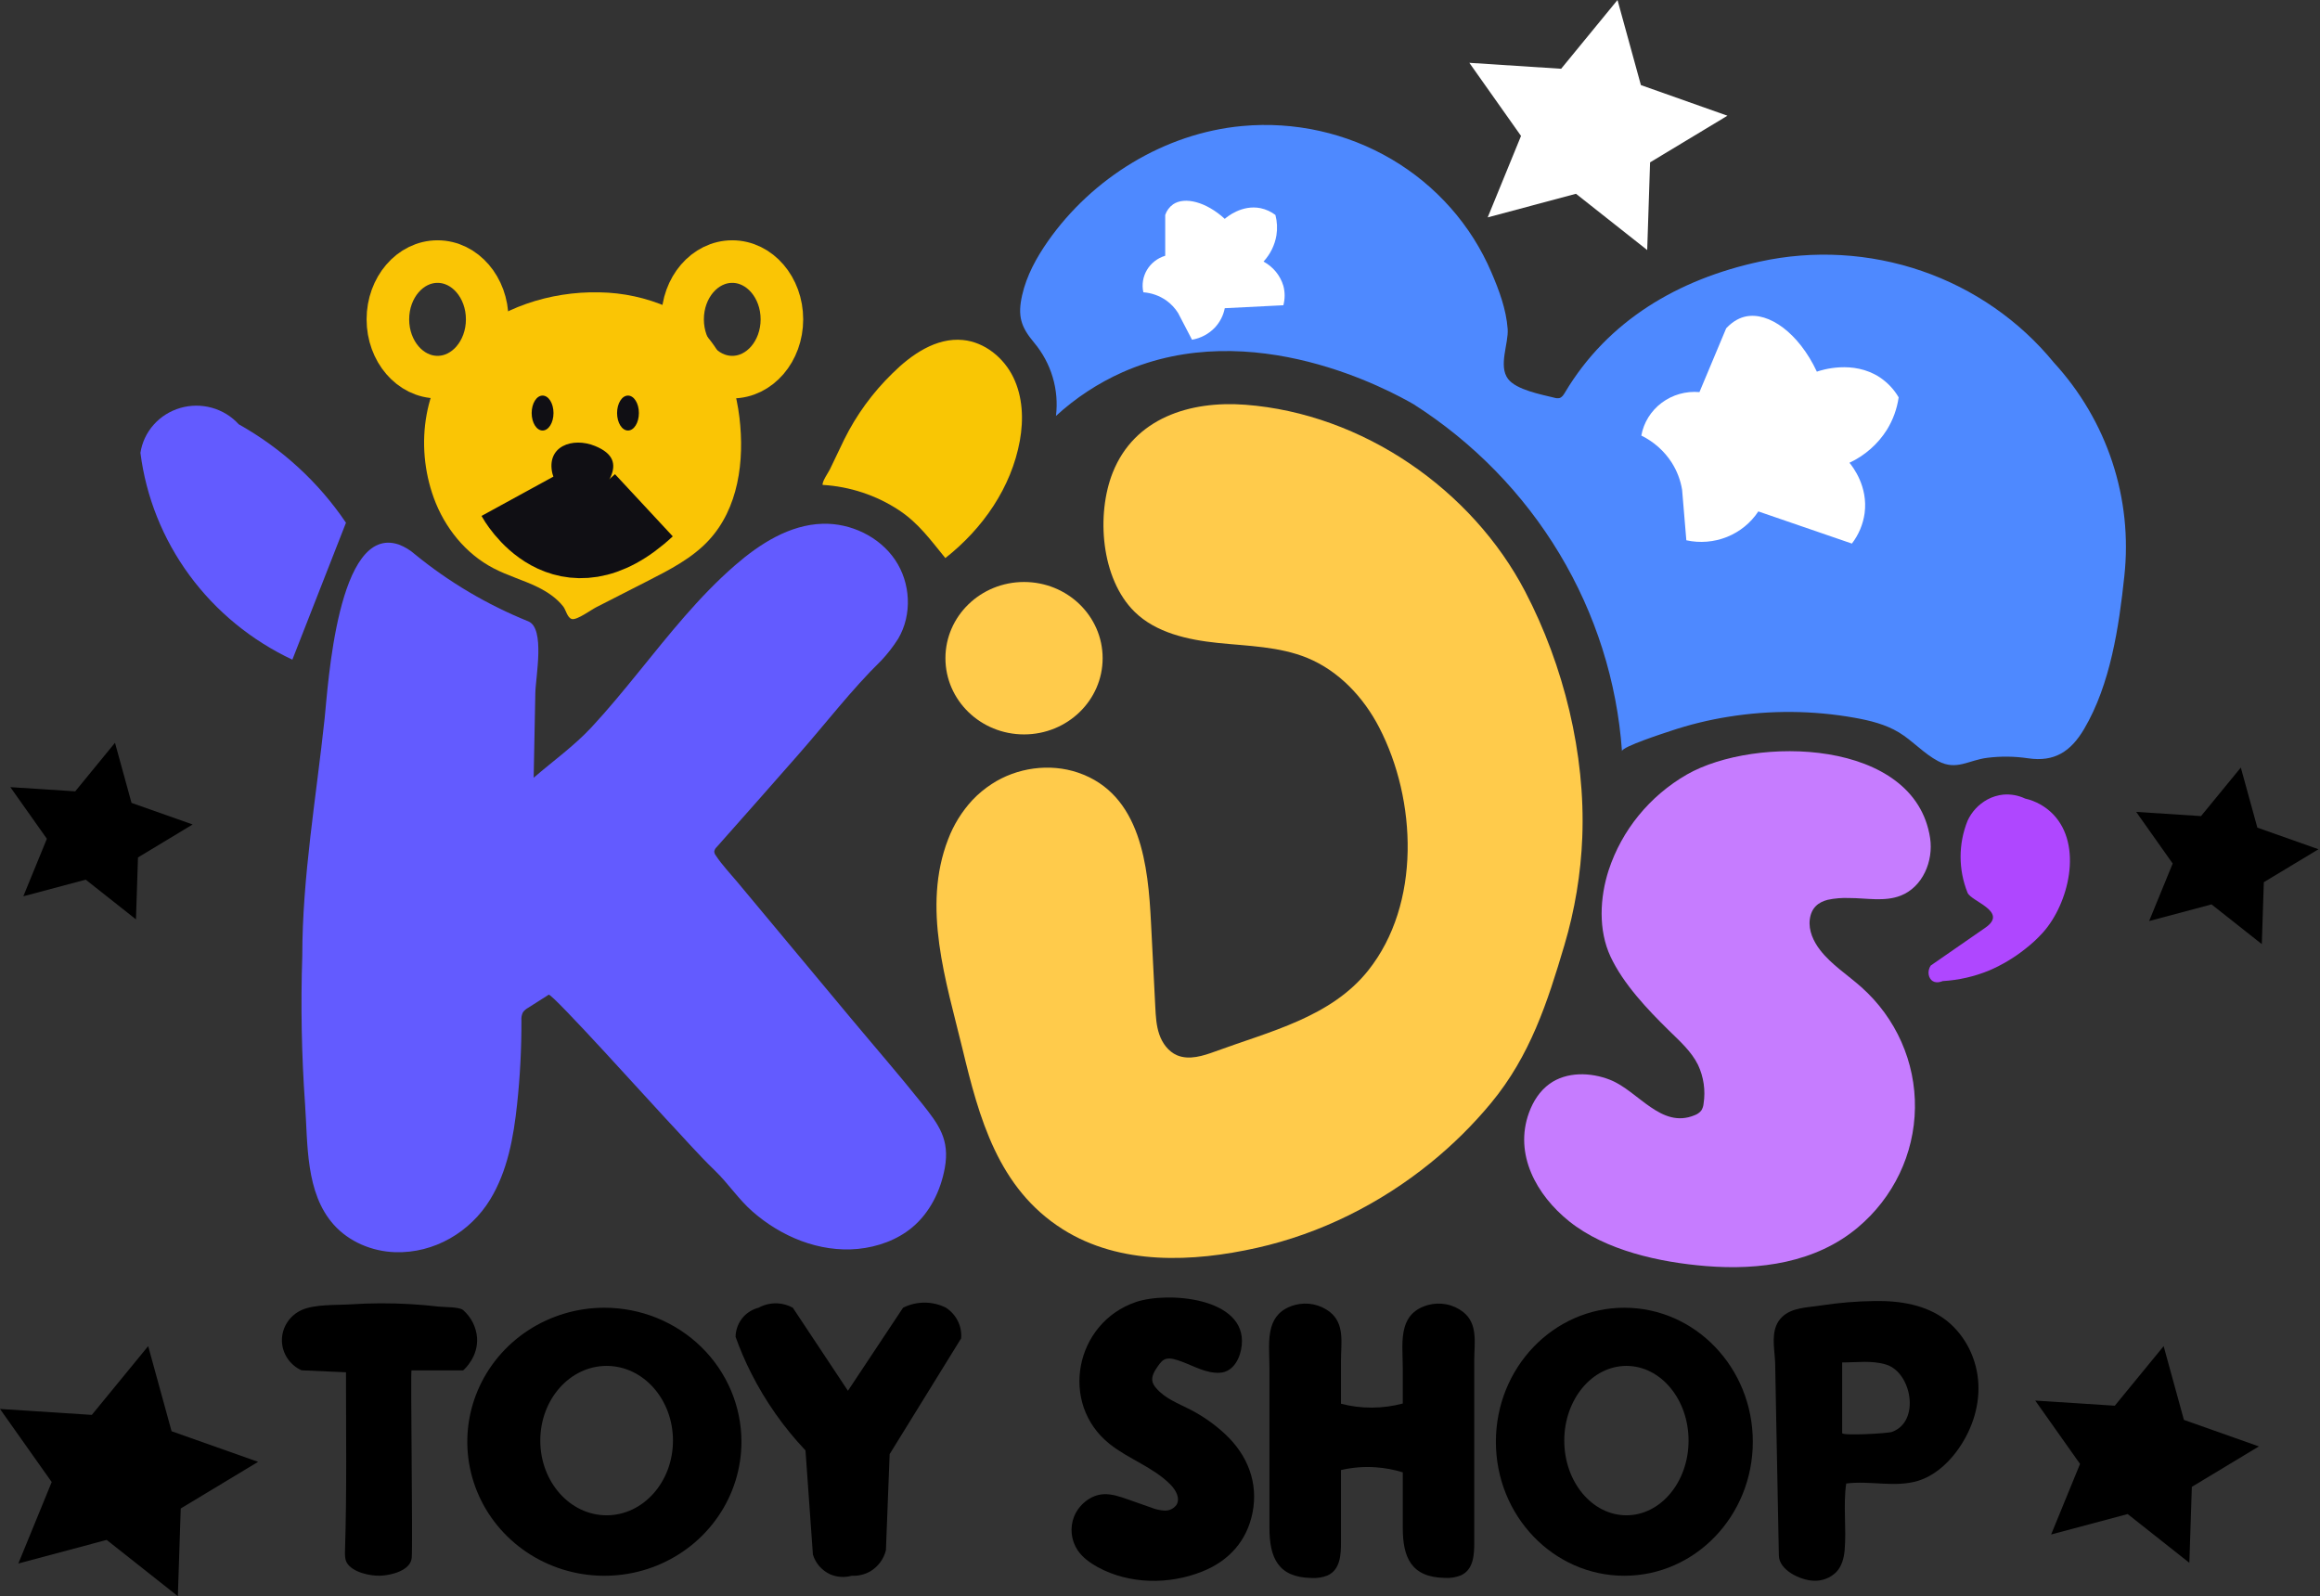
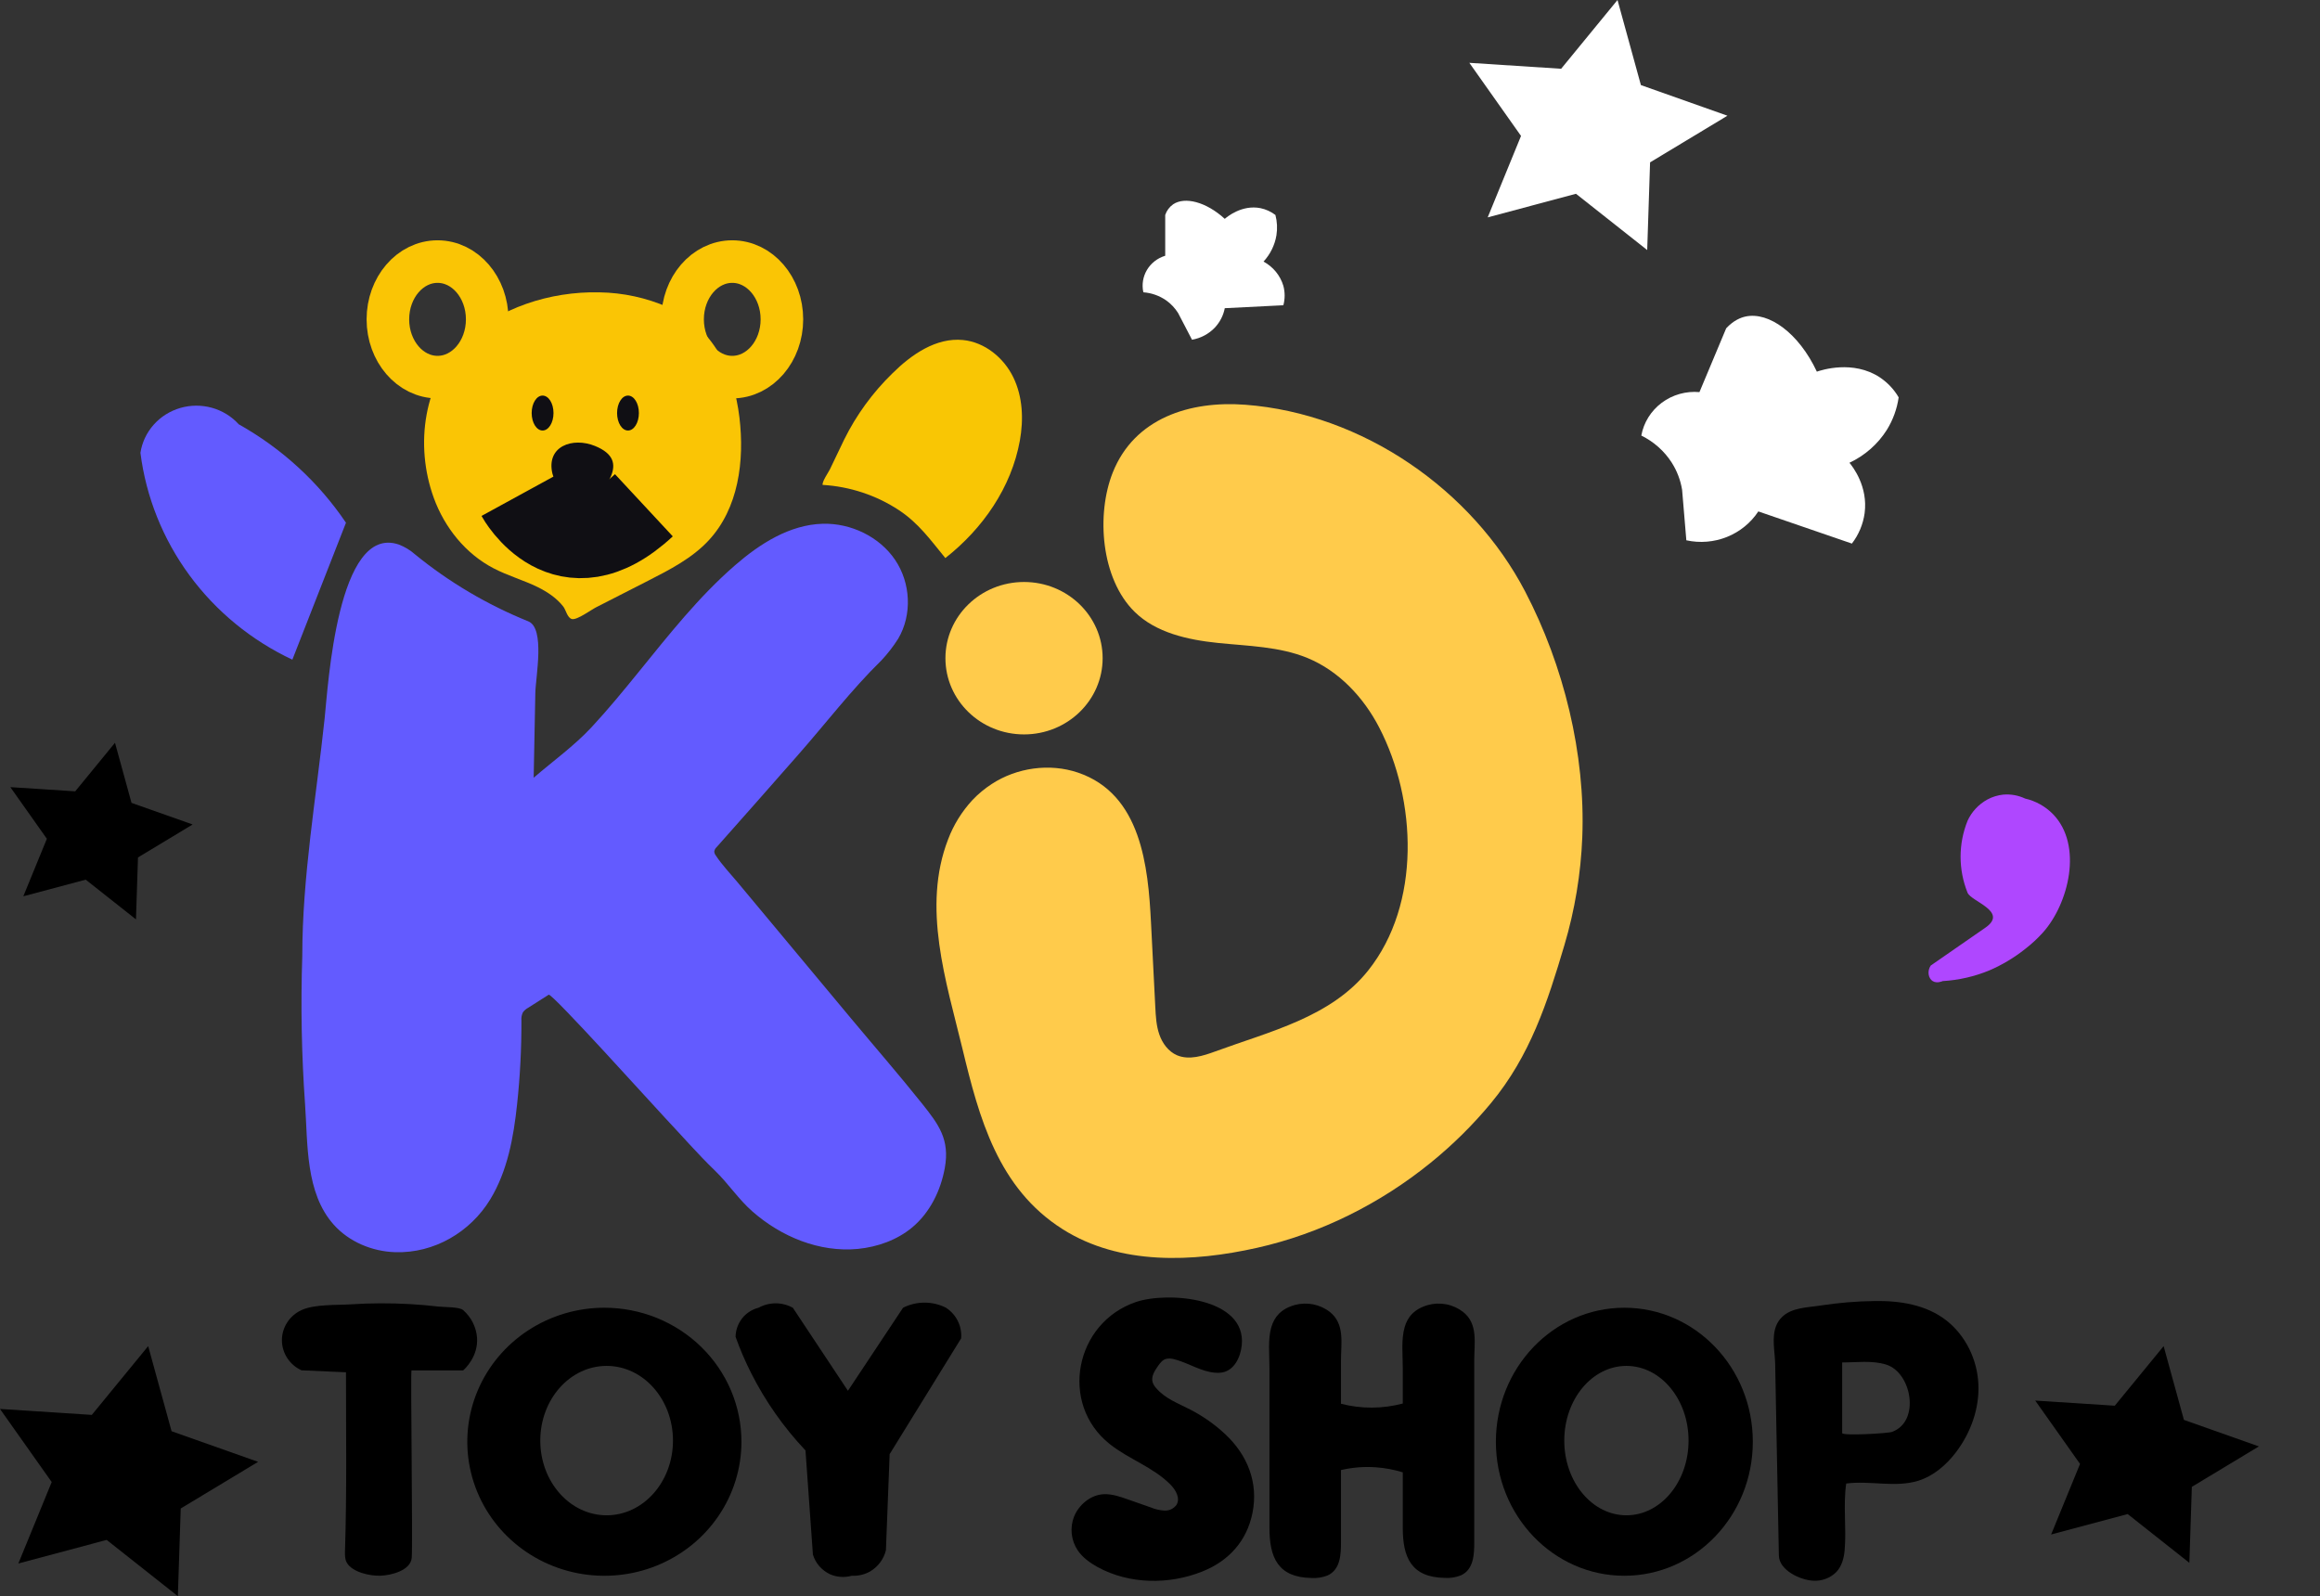
<svg xmlns="http://www.w3.org/2000/svg" width="109" height="75" viewBox="0 0 109 75" fill="none">
  <rect x="0" y="0" width="109" height="75" fill="#333333" stroke="none" />
  <g clip-path="url(#clip0_76_51)">
    <path d="M13.736 30.996C11.809 30.09 10.146 28.725 8.899 27.027C7.652 25.329 6.861 23.352 6.598 21.278C6.672 20.789 6.888 20.33 7.22 19.957C7.551 19.583 7.985 19.31 8.47 19.169C8.955 19.028 9.471 19.026 9.958 19.161C10.444 19.297 10.881 19.566 11.216 19.936C13.243 21.072 14.968 22.656 16.255 24.562L13.736 30.996Z" fill="#635BFF" />
    <path d="M18.733 25.585C15.853 24.611 15.414 32.235 15.251 33.769C14.859 37.451 14.202 41.208 14.202 44.914C14.125 47.236 14.168 49.56 14.332 51.877C14.466 53.748 14.34 56.048 15.685 57.55C16.4 58.349 17.48 58.803 18.565 58.837C20.404 58.896 22.099 57.887 23.031 56.359C23.846 55.02 24.129 53.439 24.294 51.889C24.435 50.582 24.503 49.268 24.498 47.954C24.485 47.821 24.509 47.688 24.567 47.568C24.632 47.479 24.716 47.406 24.814 47.353L25.779 46.739C25.929 46.647 30.785 52.041 31.276 52.558C32.044 53.371 32.787 54.229 33.592 55.006C34.218 55.61 34.69 56.345 35.356 56.928C36.696 58.103 38.486 58.856 40.308 58.683C41.235 58.59 42.149 58.264 42.859 57.672C43.694 56.974 44.194 55.947 44.388 54.889C44.634 53.539 44.104 52.839 43.315 51.848C42.243 50.505 41.11 49.203 40.009 47.883L36.483 43.652L34.647 41.45C34.304 41.038 33.923 40.643 33.629 40.195C33.587 40.142 33.562 40.078 33.558 40.011C33.57 39.932 33.609 39.86 33.669 39.805C34.945 38.369 36.216 36.929 37.482 35.486C38.778 34.016 40.004 32.406 41.407 31.034C41.705 30.717 41.971 30.373 42.202 30.007C42.863 28.881 42.788 27.392 42.055 26.307C41.322 25.223 39.983 24.574 38.654 24.61C37.098 24.653 35.702 25.548 34.538 26.558C32.821 28.047 31.421 29.834 29.997 31.585C29.284 32.463 28.564 33.34 27.792 34.171C26.974 35.051 25.985 35.756 25.073 36.544L25.151 32.572C25.165 31.805 25.623 29.518 24.82 29.195C22.892 28.416 21.097 27.354 19.496 26.046C19.273 25.848 19.014 25.692 18.733 25.585Z" fill="#635BFF" />
    <path d="M38.649 22.784C38.62 22.62 38.925 22.193 38.993 22.049C39.215 21.582 39.438 21.116 39.663 20.651C40.234 19.497 41.001 18.445 41.93 17.541C42.822 16.658 43.979 15.852 45.242 15.976C46.271 16.077 47.164 16.814 47.609 17.731C48.053 18.648 48.095 19.706 47.916 20.702C47.519 22.901 46.179 24.836 44.415 26.222C43.732 25.391 43.168 24.589 42.237 23.973C41.171 23.271 39.932 22.86 38.649 22.784Z" fill="#F9C604" />
    <path d="M45.68 37.6C45.188 38.136 44.803 38.757 44.547 39.432C43.306 42.633 44.452 46.111 45.219 49.279C45.999 52.518 46.888 55.837 49.931 57.76C52.624 59.463 56.042 59.308 59.056 58.633C62.046 57.963 64.848 56.554 67.206 54.643C68.246 53.801 69.199 52.86 70.049 51.834C71.895 49.605 72.703 47.098 73.5 44.409C73.99 42.76 74.272 41.06 74.34 39.344C74.494 35.434 73.473 31.276 71.656 27.793C69.162 23.015 64.029 19.438 58.511 19.018C55.905 18.819 53.3 19.645 52.282 22.198C51.498 24.164 51.721 27.186 53.304 28.745C54.308 29.734 55.802 30.063 57.219 30.21C58.637 30.357 60.103 30.375 61.418 30.913C62.91 31.526 64.067 32.77 64.798 34.182C66.563 37.589 66.77 42.477 64.28 45.602C62.529 47.799 59.651 48.465 57.109 49.4C56.526 49.613 55.871 49.825 55.302 49.585C54.893 49.41 54.611 49.021 54.468 48.607C54.324 48.193 54.301 47.75 54.279 47.314L54.077 43.342C53.943 40.722 53.621 37.312 50.647 36.303C49.315 35.851 47.776 36.069 46.603 36.833C46.265 37.051 45.955 37.309 45.68 37.6Z" fill="#FFCB4B" />
    <path d="M48.112 34.508C50.152 34.508 51.805 32.905 51.805 30.927C51.805 28.95 50.152 27.346 48.112 27.346C46.072 27.346 44.419 28.95 44.419 30.927C44.419 32.905 46.072 34.508 48.112 34.508Z" fill="#FFCB4B" />
    <path d="M28.157 13.736C25.837 13.684 23.426 14.475 21.856 16.006C19.896 17.918 19.473 20.901 20.383 23.402C20.886 24.781 21.866 26.016 23.189 26.703C23.856 27.052 24.595 27.258 25.267 27.588C25.717 27.811 26.159 28.106 26.467 28.504C26.587 28.658 26.656 29.04 26.875 29.088C27.112 29.142 27.788 28.644 28.009 28.534L30.45 27.288C31.468 26.769 32.509 26.233 33.284 25.404C34.7 23.891 34.984 21.653 34.741 19.618C34.48 17.439 33.513 15.395 31.386 14.436C30.369 13.991 29.271 13.752 28.157 13.736Z" fill="#FAC505" />
    <path d="M25.492 20.229C25.776 20.229 26.005 19.861 26.005 19.408C26.005 18.954 25.776 18.587 25.492 18.587C25.209 18.587 24.979 18.954 24.979 19.408C24.979 19.861 25.209 20.229 25.492 20.229Z" fill="#100F14" />
    <path d="M29.505 20.229C29.788 20.229 30.017 19.861 30.017 19.408C30.017 18.954 29.788 18.587 29.505 18.587C29.221 18.587 28.992 18.954 28.992 19.408C28.992 19.861 29.221 20.229 29.505 20.229Z" fill="#100F14" />
    <path d="M24.373 23.285C24.373 23.285 26.519 27.209 30.251 23.741" stroke="#100F14" stroke-width="3.99" stroke-miterlimit="10" />
    <path d="M26.771 25.123C26.897 24.754 27.255 24.163 27.232 23.788C27.204 23.312 26.122 22.971 25.954 22.253C25.653 20.969 26.899 20.524 27.957 20.956C29.737 21.682 28.281 22.965 27.684 23.968L27.307 25.168L26.771 25.123Z" fill="#100F14" />
    <path d="M34.403 17.72C35.692 17.72 36.736 16.505 36.736 15.005C36.736 13.506 35.692 12.291 34.403 12.291C33.115 12.291 32.07 13.506 32.07 15.005C32.07 16.505 33.115 17.72 34.403 17.72Z" stroke="#FAC505" stroke-width="2" stroke-miterlimit="10" />
    <path d="M20.557 17.72C21.846 17.72 22.89 16.505 22.89 15.005C22.89 13.506 21.846 12.291 20.557 12.291C19.269 12.291 18.224 13.506 18.224 15.005C18.224 16.505 19.269 17.72 20.557 17.72Z" stroke="#FAC505" stroke-width="2" stroke-miterlimit="10" />
-     <path d="M85.872 42.279C86.205 42.209 86.546 42.182 86.885 42.196C87.696 42.196 88.542 42.38 89.296 42.085C90.335 41.682 90.845 40.457 90.682 39.38C89.971 34.698 82.464 34.557 79.253 36.393C77.506 37.401 76.198 39.002 75.578 40.891C75.165 42.171 75.084 43.7 75.667 44.949C76.264 46.227 77.397 47.425 78.401 48.411C78.912 48.912 79.464 49.399 79.778 50.036C80.043 50.602 80.135 51.233 80.04 51.849C80.031 51.967 79.994 52.081 79.931 52.181C79.849 52.282 79.74 52.358 79.616 52.402C78.043 53.057 76.978 51.268 75.649 50.739C74.729 50.376 73.606 50.351 72.806 50.924C72.342 51.257 72.027 51.755 71.834 52.288C71.126 54.239 72.188 56.154 73.723 57.386C75.441 58.761 77.974 59.313 80.157 59.49C82.667 59.693 85.311 59.337 87.287 57.674C88.115 56.978 88.782 56.118 89.245 55.151C89.707 54.184 89.954 53.132 89.969 52.064C89.985 50.996 89.768 49.938 89.334 48.958C88.9 47.979 88.258 47.1 87.45 46.382C86.802 45.804 86.047 45.328 85.517 44.644C85.198 44.233 84.964 43.721 85.028 43.208C85.099 42.64 85.445 42.388 85.872 42.279Z" fill="#C67CFF" />
    <path d="M92.44 41.945C92.005 40.859 92.005 39.654 92.44 38.569C92.633 38.145 92.96 37.793 93.374 37.566C93.604 37.442 93.858 37.364 94.12 37.337C94.473 37.307 94.828 37.371 95.146 37.522C95.645 37.637 96.099 37.891 96.454 38.253C97.88 39.719 97.189 42.474 95.981 43.818C95.726 44.101 95.445 44.361 95.142 44.594C94.631 45 94.066 45.338 93.462 45.598C92.766 45.885 92.025 46.055 91.27 46.099C91.25 46.108 91 46.221 90.803 46.099C90.607 45.977 90.529 45.648 90.709 45.37L93.277 43.59C94.379 42.827 92.609 42.364 92.44 41.945Z" fill="#AF47FF" />
-     <path d="M106.266 44.362L103.903 42.495L100.972 43.277L102.079 40.575L100.364 38.149L103.41 38.346L105.28 36.065L106.057 38.888L108.928 39.904L106.361 41.452L106.266 44.362Z" fill="black" />
    <path d="M102.862 73.433L99.964 71.142L96.368 72.102L97.726 68.786L95.621 65.81L99.359 66.051L101.654 63.251L102.606 66.717L106.129 67.963L102.979 69.863L102.862 73.433Z" fill="black" />
    <path d="M75.973 10.023L73.611 8.156L70.681 8.939L71.787 6.236L70.073 3.811L73.119 4.008L74.989 1.725L75.765 4.55L78.636 5.565L76.07 7.114L75.973 10.023Z" fill="#F1C305" />
    <path d="M8.356 75L5.011 72.356L0.862 73.465L2.429 69.638L0 66.203L4.314 66.482L6.962 63.251L8.061 67.25L12.126 68.688L8.491 70.88L8.356 75Z" fill="black" />
    <path d="M77.39 11.749L74.044 9.105L69.896 10.214L71.462 6.387L69.034 2.952L73.347 3.231L75.995 0L77.094 3.998L81.16 5.437L77.525 7.629L77.39 11.749Z" fill="white" />
    <path d="M6.388 43.199L4.026 41.332L1.096 42.114L2.202 39.412L0.486 36.986L3.534 37.183L5.403 34.901L6.179 37.725L9.051 38.74L6.483 40.289L6.388 43.199Z" fill="black" />
-     <path d="M49.612 19.544C50.533 18.698 51.589 18.004 52.738 17.491C58.849 14.782 65.358 18.389 66.408 18.99C69.219 20.782 71.567 23.188 73.267 26.017C74.967 28.847 75.973 32.023 76.205 35.297C76.189 35.087 78.252 34.425 78.466 34.353C79.362 34.051 80.282 33.825 81.217 33.677C83.183 33.361 85.19 33.378 87.15 33.729C87.869 33.858 88.592 34.038 89.214 34.413C89.87 34.809 90.383 35.41 91.065 35.767C91.927 36.218 92.482 35.719 93.364 35.608C94.002 35.528 94.649 35.535 95.284 35.63C96.526 35.814 97.292 35.312 97.918 34.252C99.154 32.158 99.557 29.439 99.807 27.072C100.005 25.266 99.812 23.439 99.242 21.71C98.672 19.981 97.736 18.388 96.496 17.036C94.879 15.061 92.727 13.569 90.286 12.73C87.844 11.892 85.211 11.739 82.686 12.291C78.852 13.118 75.541 15.062 73.524 18.447C73.461 18.554 73.387 18.672 73.265 18.704C73.185 18.719 73.102 18.713 73.024 18.687C72.422 18.538 71.239 18.318 70.852 17.805C70.387 17.189 70.885 16.136 70.834 15.454C70.765 14.531 70.435 13.645 70.071 12.799C69.126 10.581 67.481 8.717 65.375 7.479C63.269 6.242 60.813 5.696 58.367 5.921C54.711 6.255 51.32 8.364 49.241 11.325C48.699 12.097 48.231 12.949 48.023 13.87C47.803 14.849 47.961 15.355 48.582 16.096C48.983 16.574 49.28 17.125 49.457 17.718C49.634 18.31 49.687 18.931 49.612 19.544Z" fill="#4E89FF" />
    <path d="M57.543 10.283C56.663 9.478 55.662 9.232 55.118 9.599C54.942 9.723 54.812 9.899 54.745 10.101V12.017C54.385 12.125 54.08 12.362 53.889 12.68C53.699 12.998 53.638 13.374 53.718 13.734C54.104 13.763 54.475 13.895 54.791 14.115C55.016 14.275 55.206 14.477 55.351 14.709L56.004 15.963C56.415 15.892 56.792 15.692 57.077 15.393C57.316 15.137 57.478 14.822 57.543 14.481L60.296 14.343C60.376 14.044 60.376 13.73 60.296 13.431C60.151 12.945 59.816 12.535 59.364 12.291C59.682 11.946 59.893 11.518 59.97 11.059C60.021 10.74 60.005 10.414 59.923 10.101C59.717 9.944 59.478 9.835 59.223 9.781C58.344 9.606 57.642 10.198 57.543 10.283Z" fill="white" />
    <path d="M85.361 17.463C84.511 15.65 83.106 14.639 82.014 14.872C81.792 14.92 81.456 15.045 81.101 15.426L79.845 18.424C79.211 18.368 78.579 18.547 78.073 18.925C77.567 19.303 77.225 19.853 77.114 20.466C77.7 20.754 78.194 21.193 78.542 21.736C78.79 22.127 78.956 22.561 79.03 23.015C79.096 23.805 79.162 24.596 79.229 25.387C79.867 25.527 80.534 25.472 81.139 25.229C81.744 24.986 82.258 24.567 82.611 24.03L87.007 25.541C87.328 25.123 87.534 24.631 87.605 24.114C87.772 22.859 87.05 21.936 86.893 21.744C87.618 21.404 88.228 20.867 88.65 20.197C88.939 19.73 89.128 19.21 89.204 18.67C88.986 18.296 88.683 17.975 88.319 17.731C87.06 16.903 85.57 17.391 85.361 17.463Z" fill="white" />
    <path d="M16.288 73.416L16.297 73.433C16.563 73.882 17.388 74.054 17.864 74.039C18.37 74.025 19.304 73.793 19.345 73.187C19.397 72.448 19.283 64.391 19.334 64.391H21.76C21.841 64.321 22.473 63.745 22.413 62.851C22.373 62.354 22.14 61.891 21.76 61.558C21.578 61.401 20.857 61.422 20.614 61.394C20.163 61.341 19.712 61.302 19.258 61.276C18.337 61.224 17.413 61.227 16.493 61.287C15.826 61.33 14.775 61.276 14.165 61.558C13.89 61.684 13.658 61.884 13.495 62.135C13.332 62.385 13.245 62.676 13.245 62.973C13.245 63.27 13.332 63.56 13.495 63.811C13.658 64.061 13.89 64.261 14.165 64.387L16.255 64.48C16.255 67.277 16.298 70.078 16.209 72.874C16.204 73.06 16.2 73.254 16.288 73.416Z" fill="black" />
    <path d="M28.395 61.447C27.121 61.447 25.876 61.817 24.817 62.509C23.758 63.201 22.933 64.184 22.445 65.335C21.958 66.486 21.83 67.752 22.079 68.973C22.327 70.195 22.941 71.317 23.841 72.198C24.742 73.079 25.889 73.678 27.139 73.921C28.388 74.164 29.683 74.039 30.859 73.563C32.036 73.086 33.042 72.279 33.749 71.243C34.457 70.208 34.835 68.99 34.835 67.745C34.835 66.918 34.668 66.099 34.345 65.335C34.021 64.571 33.547 63.876 32.949 63.292C32.351 62.707 31.641 62.243 30.859 61.926C30.078 61.61 29.241 61.447 28.395 61.447ZM28.501 71.2C26.781 71.2 25.384 69.63 25.384 67.69C25.384 65.751 26.779 64.18 28.501 64.18C30.223 64.18 31.618 65.751 31.618 67.69C31.618 69.63 30.221 71.2 28.502 71.2H28.501Z" fill="black" />
    <path d="M76.315 61.447C72.983 61.447 70.281 64.266 70.281 67.745C70.281 71.223 72.983 74.041 76.315 74.041C79.647 74.041 82.352 71.222 82.352 67.745C82.352 64.267 79.649 61.447 76.315 61.447ZM76.414 71.2C74.802 71.2 73.494 69.63 73.494 67.69C73.494 65.751 74.802 64.18 76.414 64.18C78.027 64.18 79.333 65.751 79.333 67.69C79.333 69.63 78.026 71.2 76.414 71.2Z" fill="black" />
    <path d="M37.249 61.447L39.838 65.349L42.428 61.447C42.74 61.289 43.086 61.207 43.437 61.207C43.788 61.207 44.134 61.289 44.446 61.447C44.685 61.603 44.877 61.819 45.002 62.072C45.127 62.324 45.181 62.605 45.157 62.886L41.798 68.326L41.623 72.842C41.522 73.255 41.258 73.612 40.888 73.834C40.623 73.985 40.319 74.057 40.014 74.041C39.677 74.135 39.318 74.11 38.998 73.971C38.806 73.88 38.634 73.751 38.496 73.593C38.357 73.433 38.254 73.248 38.193 73.047L37.844 68.152C36.82 67.069 35.962 65.847 35.294 64.525C35.013 63.97 34.768 63.399 34.559 62.814C34.565 62.46 34.701 62.12 34.943 61.856C35.132 61.657 35.375 61.514 35.643 61.445C35.91 61.299 36.213 61.229 36.518 61.24C36.775 61.253 37.025 61.323 37.249 61.447Z" fill="black" />
    <path d="M55.526 63.981C56.085 64.188 56.68 64.535 57.297 64.503C57.967 64.473 58.284 63.781 58.341 63.21C58.57 60.968 54.87 60.672 53.371 61.178C50.503 62.151 49.751 65.952 52.135 67.85C53.029 68.562 54.173 68.933 54.986 69.751C55.242 70.009 55.463 70.397 55.275 70.709C55.211 70.797 55.126 70.868 55.027 70.916C54.928 70.963 54.818 70.984 54.708 70.978C54.489 70.966 54.275 70.917 54.073 70.833L52.982 70.45C52.619 70.322 52.244 70.192 51.858 70.209C51.236 70.237 50.681 70.712 50.46 71.267C50.361 71.523 50.324 71.799 50.353 72.071C50.382 72.344 50.476 72.606 50.627 72.837C50.859 73.182 51.209 73.436 51.578 73.638C53.059 74.444 54.922 74.469 56.49 73.84C57.739 73.34 58.581 72.405 58.846 71.085C59.129 69.669 58.612 68.37 57.573 67.397C57.083 66.937 56.53 66.547 55.93 66.236C55.358 65.941 54.733 65.718 54.31 65.212C54.24 65.135 54.187 65.045 54.153 64.947C54.076 64.679 54.248 64.409 54.409 64.181C54.504 64.046 54.612 63.904 54.773 63.853C54.893 63.825 55.019 63.827 55.138 63.86C55.27 63.891 55.4 63.931 55.526 63.981Z" fill="black" />
    <path d="M69.264 63.909V72.461C69.264 73.025 69.245 73.741 68.641 74.021C68.399 74.118 68.137 74.159 67.877 74.141C66.302 74.115 65.906 73.175 65.906 71.791V69.181C65.497 69.055 65.074 68.975 64.646 68.945C64.095 68.905 63.541 68.949 63.003 69.074V72.465C63.003 73.029 62.982 73.745 62.378 74.025C62.136 74.122 61.874 74.163 61.612 74.145C60.04 74.119 59.642 73.179 59.642 71.795V64.277C59.642 63.642 59.563 62.939 59.729 62.365C59.867 61.892 60.17 61.507 60.827 61.32C61.11 61.242 61.408 61.231 61.696 61.288C61.984 61.345 62.255 61.469 62.484 61.649C63.191 62.211 63.003 63.122 63.003 63.913V65.959C63.955 66.205 64.956 66.201 65.906 65.948V64.277C65.906 63.642 65.827 62.939 65.993 62.365C66.128 61.892 66.434 61.507 67.089 61.32C67.372 61.242 67.67 61.231 67.958 61.288C68.246 61.345 68.516 61.469 68.746 61.649C69.453 62.208 69.264 63.118 69.264 63.909Z" fill="black" />
    <path d="M92.949 65.025C92.895 63.881 92.353 62.752 91.438 62.038C90.494 61.305 89.266 61.114 88.09 61.132C87.236 61.142 86.383 61.212 85.54 61.342C84.93 61.44 84.174 61.429 83.712 61.896C83.597 62.011 83.507 62.148 83.448 62.298C83.229 62.846 83.392 63.528 83.403 64.096C83.42 65 83.437 65.904 83.454 66.81C83.496 68.904 83.536 70.997 83.576 73.091C83.589 73.789 84.594 74.243 85.173 74.272C85.377 74.287 85.582 74.258 85.773 74.187C85.965 74.116 86.138 74.005 86.28 73.861C86.531 73.591 86.632 73.215 86.665 72.853C86.759 71.807 86.589 70.749 86.74 69.707C87.866 69.558 89.049 69.913 90.131 69.575C90.851 69.347 91.445 68.831 91.897 68.238C92.599 67.311 93.006 66.166 92.949 65.025ZM88.901 67.279C88.697 67.355 86.552 67.473 86.55 67.337V64.018C87.228 64.018 87.951 63.913 88.609 64.116C89.819 64.481 90.232 66.791 88.901 67.276V67.279Z" fill="black" />
  </g>
  <defs>
    <clipPath id="clip0_76_51">
      <rect width="109" height="75" fill="white" />
    </clipPath>
  </defs>
</svg>